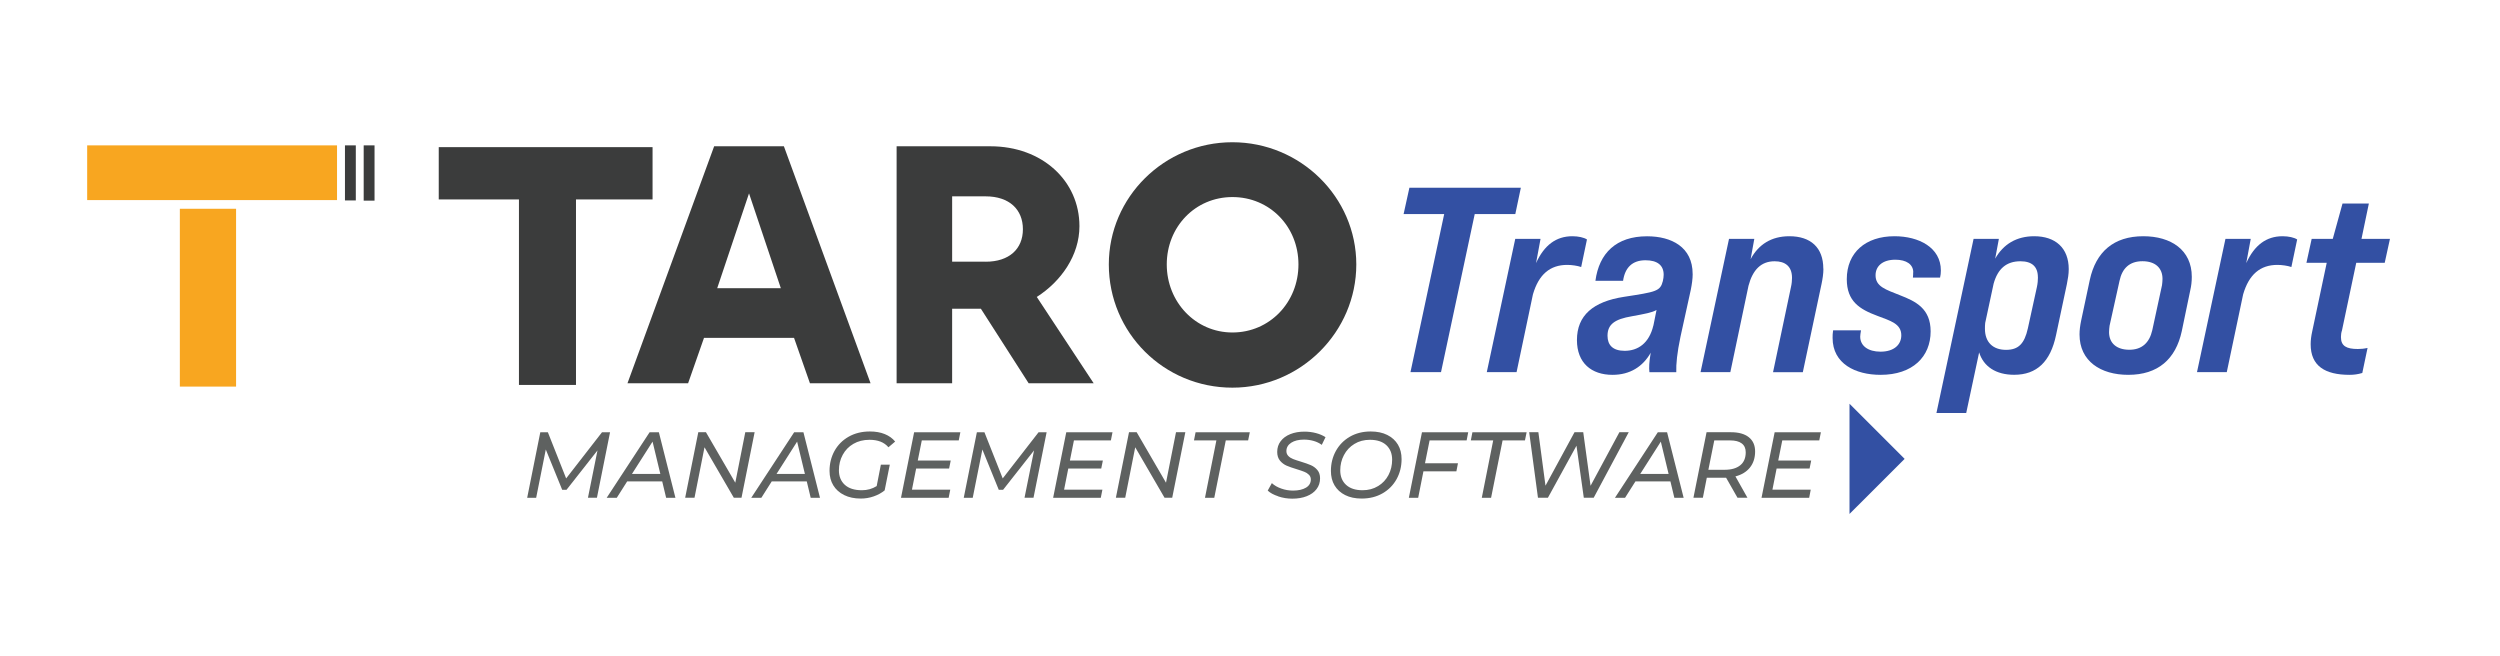
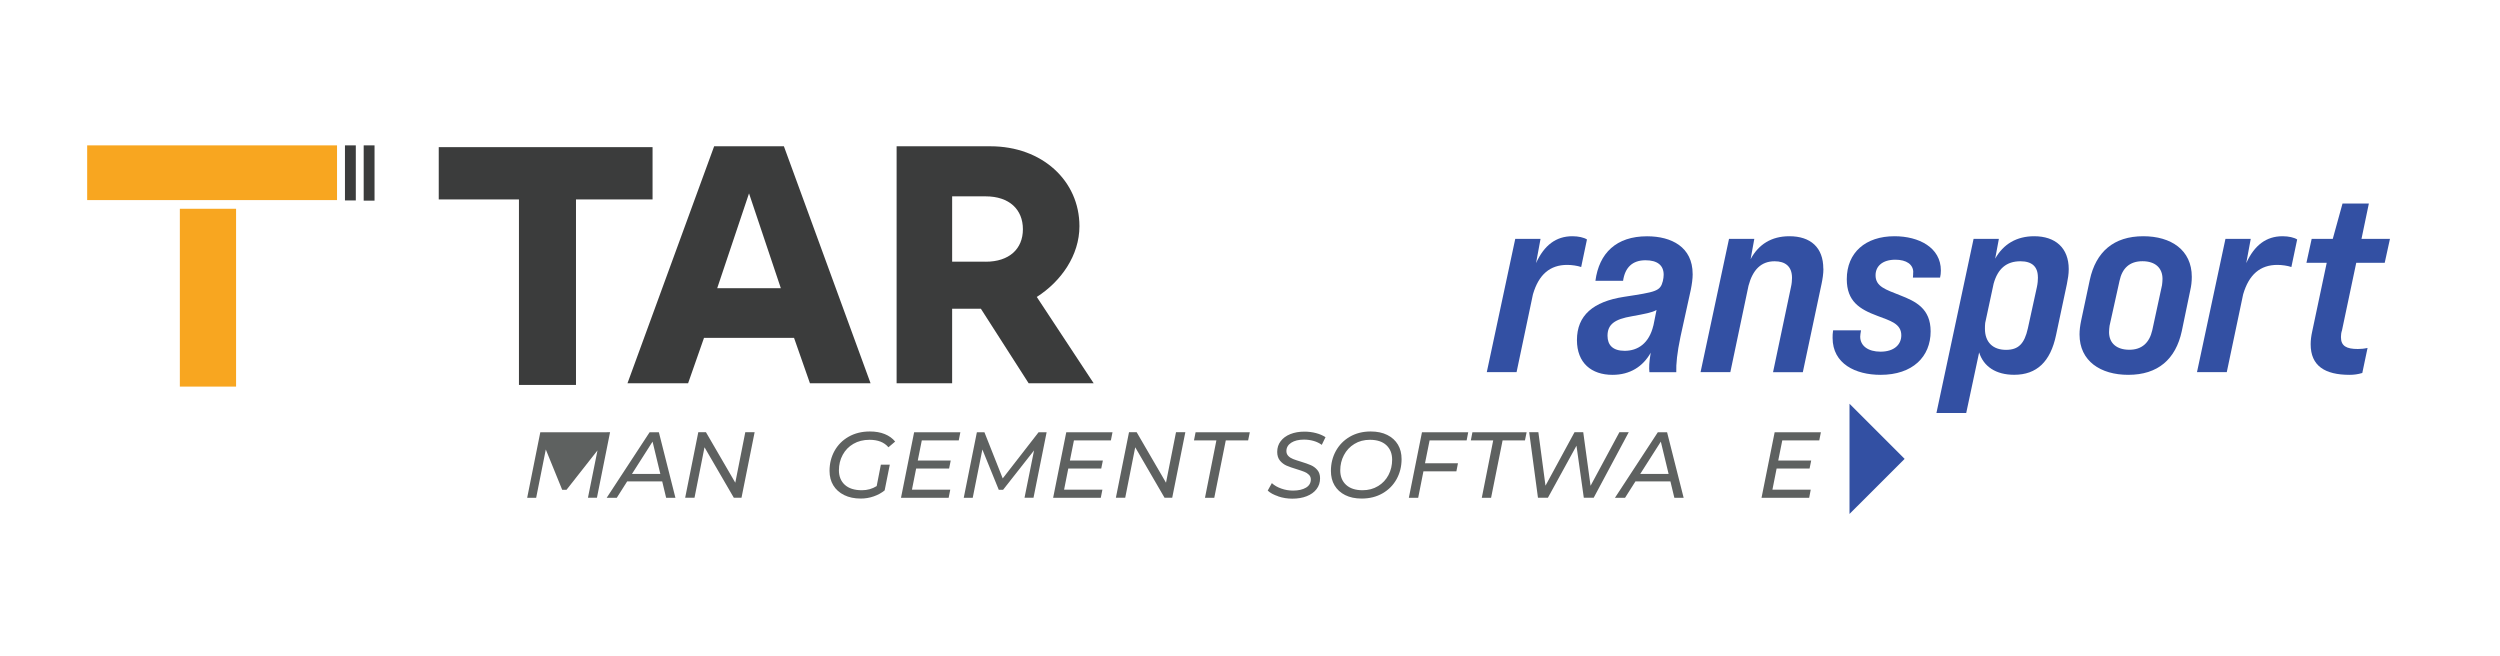
<svg xmlns="http://www.w3.org/2000/svg" id="Layer_1" viewBox="0 0 495.28 130">
  <defs>
    <style>.cls-1{fill:#3350a3;}.cls-2{fill:#f8a620;}.cls-3{fill:#5e6160;}.cls-4{fill:#3b3c3c;}</style>
  </defs>
-   <path class="cls-3" d="M120.86,85.63l-2.6,12.98h-1.78l1.89-9.38-6.14,7.81h-.85l-3.25-7.99-1.91,9.57h-1.78l2.6-12.98h1.5l3.62,9.14,7.1-9.14h1.59Z" />
+   <path class="cls-3" d="M120.86,85.63l-2.6,12.98h-1.78l1.89-9.38-6.14,7.81h-.85l-3.25-7.99-1.91,9.57h-1.78l2.6-12.98h1.5h1.59Z" />
  <path class="cls-3" d="M131.19,95.37h-6.94l-2.06,3.25h-2l8.5-12.98h1.84l3.28,12.98h-1.84l-.78-3.25ZM130.82,93.89l-1.54-6.4-4.08,6.4h5.62Z" />
  <path class="cls-3" d="M149.5,85.63l-2.6,12.98h-1.52l-5.81-10-1.98,10h-1.85l2.6-12.98h1.52l5.81,10,1.98-10h1.85Z" />
-   <path class="cls-3" d="M159.83,95.37h-6.94l-2.06,3.25h-2l8.5-12.98h1.84l3.28,12.98h-1.84l-.78-3.25ZM159.46,93.89l-1.54-6.4-4.08,6.4h5.62Z" />
  <path class="cls-3" d="M174.5,92.05h1.78l-1.02,5.1c-.62.51-1.34.9-2.17,1.19s-1.68.43-2.56.43c-1.26,0-2.36-.23-3.29-.69-.93-.46-1.65-1.1-2.15-1.92s-.75-1.78-.75-2.87c0-1.45.33-2.76.98-3.95.66-1.19,1.59-2.13,2.8-2.82s2.62-1.04,4.21-1.04c1.12,0,2.11.17,2.96.52.85.35,1.53.84,2.05,1.48l-1.33,1.13c-.43-.51-.96-.88-1.58-1.12s-1.34-.36-2.17-.36c-1.21,0-2.28.27-3.19.8-.92.53-1.62,1.26-2.12,2.18s-.75,1.94-.75,3.07c0,1.2.39,2.16,1.17,2.87.78.71,1.9,1.07,3.38,1.07,1.08,0,2.05-.27,2.93-.82l.83-4.25Z" />
  <path class="cls-3" d="M182.62,87.25l-.8,3.99h6.53l-.32,1.58h-6.53l-.83,4.19h7.59l-.32,1.61h-9.44l2.6-12.98h9.16l-.32,1.61h-7.33Z" />
  <path class="cls-3" d="M207.35,85.63l-2.6,12.98h-1.78l1.89-9.38-6.14,7.81h-.85l-3.25-7.99-1.91,9.57h-1.78l2.6-12.98h1.5l3.62,9.14,7.1-9.14h1.59Z" />
  <path class="cls-3" d="M212.76,87.25l-.8,3.99h6.53l-.32,1.58h-6.53l-.83,4.19h7.59l-.32,1.61h-9.44l2.6-12.98h9.16l-.32,1.61h-7.33Z" />
  <path class="cls-3" d="M234.83,85.63l-2.6,12.98h-1.52l-5.81-10-1.98,10h-1.85l2.6-12.98h1.52l5.81,10,1.98-10h1.85Z" />
  <path class="cls-3" d="M240.97,87.25h-4.43l.32-1.61h10.74l-.33,1.61h-4.43l-2.28,11.37h-1.84l2.26-11.37Z" />
  <path class="cls-3" d="M253.22,98.32c-.9-.3-1.59-.67-2.07-1.13l.82-1.48c.49.46,1.12.82,1.87,1.08.75.27,1.53.4,2.34.4,1.06,0,1.91-.2,2.55-.58s.96-.93.96-1.62c0-.37-.12-.68-.37-.93-.25-.25-.55-.45-.91-.59s-.87-.32-1.52-.52c-.83-.25-1.5-.48-2-.7s-.94-.55-1.31-.99c-.36-.44-.55-1.02-.55-1.73,0-.82.23-1.53.69-2.13.46-.61,1.09-1.07,1.91-1.4.82-.33,1.75-.49,2.8-.49.8,0,1.57.1,2.29.29.72.19,1.35.46,1.88.81l-.74,1.52c-.48-.35-1.02-.61-1.62-.78-.6-.17-1.23-.26-1.9-.26-1.06,0-1.91.21-2.54.62s-.95.97-.95,1.66c0,.38.13.7.38.96.25.26.57.46.95.61s.89.32,1.55.52c.82.25,1.47.48,1.98.7.5.22.93.54,1.28.96.35.42.53.96.53,1.63,0,.83-.23,1.54-.7,2.15-.46.61-1.11,1.07-1.94,1.4-.83.33-1.78.49-2.86.49-.96,0-1.9-.15-2.79-.45Z" />
  <path class="cls-3" d="M266.49,98.08c-.92-.46-1.61-1.1-2.1-1.92s-.72-1.78-.72-2.87c0-1.45.33-2.76.98-3.95.66-1.19,1.58-2.13,2.77-2.82,1.19-.69,2.57-1.04,4.13-1.04,1.27,0,2.37.23,3.29.69.92.46,1.62,1.1,2.11,1.92s.72,1.78.72,2.87c0,1.45-.33,2.76-.98,3.95-.66,1.19-1.58,2.13-2.78,2.82-1.2.69-2.58,1.04-4.14,1.04-1.27,0-2.37-.23-3.28-.69ZM273.02,96.3c.89-.54,1.58-1.28,2.06-2.2.48-.92.72-1.93.72-3.03,0-1.2-.38-2.15-1.14-2.87-.76-.71-1.85-1.07-3.26-1.07-1.16,0-2.19.27-3.08.82-.89.54-1.58,1.28-2.07,2.21-.49.93-.73,1.94-.73,3.02,0,1.2.38,2.16,1.15,2.87s1.86,1.07,3.26,1.07c1.16,0,2.19-.27,3.08-.82Z" />
  <path class="cls-3" d="M283.22,87.25l-.91,4.53h6.53l-.31,1.59h-6.53l-1.04,5.25h-1.85l2.6-12.98h9.16l-.31,1.61h-7.33Z" />
  <path class="cls-3" d="M295.82,87.25h-4.43l.31-1.61h10.74l-.33,1.61h-4.43l-2.28,11.37h-1.84l2.26-11.37Z" />
  <path class="cls-3" d="M322.67,85.63l-6.94,12.98h-1.96l-1.45-10.31-5.66,10.31h-1.97l-1.74-12.98h1.82l1.41,10.59,5.75-10.59h1.73l1.45,10.61,5.71-10.61h1.86Z" />
  <path class="cls-3" d="M330.94,95.37h-6.94l-2.06,3.25h-2l8.49-12.98h1.84l3.28,12.98h-1.84l-.78-3.25ZM330.57,93.89l-1.54-6.4-4.08,6.4h5.62Z" />
-   <path class="cls-3" d="M346.69,92.62c-.68.85-1.64,1.44-2.88,1.76l2.38,4.23h-1.97l-2.26-3.97h-3.82l-.78,3.97h-1.87l2.6-12.98h4.84c1.52,0,2.7.33,3.53.99.83.66,1.25,1.6,1.25,2.81,0,1.27-.34,2.34-1.02,3.19ZM344.76,92.18c.73-.59,1.09-1.45,1.09-2.58,0-.78-.27-1.37-.8-1.76-.53-.4-1.3-.59-2.3-.59h-3.13l-1.17,5.82h3.21c1.34,0,2.37-.3,3.1-.89Z" />
  <path class="cls-3" d="M353.09,87.25l-.8,3.99h6.53l-.32,1.58h-6.53l-.83,4.19h7.59l-.31,1.61h-9.44l2.6-12.98h9.16l-.32,1.61h-7.33Z" />
  <polyline class="cls-1" points="366.41 79.99 377.33 90.91 366.41 101.82" />
-   <path class="cls-1" d="M286.11,42.41h-8.04l1.15-5.22h22.08l-1.1,5.22h-8.04l-6.68,31.32h-6.05l6.68-31.32Z" />
  <path class="cls-1" d="M314.4,47.42l-1.15,5.48c-.73-.26-1.88-.42-2.77-.42-3.39,0-5.64,1.88-6.79,5.85l-3.24,15.4h-5.9l5.64-26.41h5.01l-.89,4.8c1.62-3.55,3.97-5.32,7.2-5.32,1.2,0,2.3.26,2.87.63Z" />
  <path class="cls-1" d="M335.34,54.26c0,.99-.16,2.09-.37,3.13l-2.04,9.29c-.68,3.24-.89,5.43-.84,7.05h-5.32c-.11-.83-.05-2.09.26-3.86-1.56,2.77-4.12,4.39-7.57,4.39-4.18,0-7.05-2.35-7.05-6.89,0-4.91,3.24-7.62,9.29-8.56,6.42-.99,7.21-1.1,7.73-3.13.1-.47.16-.83.16-1.25,0-1.88-1.25-2.87-3.6-2.87-2.61,0-4.07,1.46-4.44,4.07h-5.48c.73-5.48,4.12-8.82,10.23-8.82,4.86,0,9.03,2.14,9.03,7.46ZM327.56,64.49l.62-3.08c-.89.52-2.35.78-4.91,1.25-3.34.57-4.8,1.57-4.8,3.86,0,1.83,1.04,2.98,3.39,2.98,2.61,0,4.85-1.46,5.69-5.01Z" />
  <path class="cls-1" d="M361.24,53.22c0,.99-.16,2.04-.37,3.03l-3.71,17.49h-5.9l3.55-16.86c.16-.68.21-1.36.21-1.83,0-2.3-1.36-3.29-3.45-3.29-2.66,0-4.33,1.67-5.17,4.85l-3.6,17.12h-5.9l5.64-26.41h5.01l-.73,4.02c1.57-2.92,4.12-4.54,7.67-4.54,4.23,0,6.73,2.25,6.73,6.42Z" />
  <path class="cls-1" d="M379.04,53.95c0-1.57-1.36-2.5-3.55-2.5-2.56,0-3.92,1.3-3.92,3.08,0,2.25,1.98,2.82,4.86,3.97,3.08,1.2,6.05,2.61,6.05,7.15,0,5.01-3.55,8.61-9.92,8.61-4.96,0-9.5-2.19-9.5-7.31,0-.42,0-.94.1-1.51h5.53c-.1.63-.16.94-.16,1.25,0,1.83,1.57,2.98,4.02,2.98,2.71,0,4.12-1.41,4.12-3.24,0-2.3-2.14-2.87-4.75-3.86-3.5-1.3-6.05-2.87-6.05-7.26,0-5.27,3.71-8.51,9.45-8.51,4.85,0,9.19,2.25,9.19,6.79,0,.47-.05.99-.16,1.41h-5.38c.05-.37.05-.73.05-1.04Z" />
  <path class="cls-1" d="M409.84,53.32c0,.99-.16,1.93-.37,2.98l-2.14,10.07c-1.1,5.27-3.81,7.88-8.3,7.88-3.6,0-6.06-1.62-6.94-4.44l-2.56,12.01h-5.9l7.36-34.5h5.01l-.73,3.92c1.62-2.87,4.23-4.44,7.73-4.44,4.18,0,6.84,2.3,6.84,6.53ZM403.73,54.94c0-2.14-1.2-3.18-3.45-3.18-2.77,0-4.49,1.46-5.32,4.44l-1.67,7.78c-.05.42-.05.84-.05,1.15,0,2.66,1.57,4.18,4.18,4.18,2.45,0,3.65-1.2,4.33-4.28l1.78-8.14c.16-.73.21-1.41.21-1.93Z" />
  <path class="cls-1" d="M411.98,66.27c0-.89.11-1.72.31-2.71l1.72-8.09c1.2-5.58,4.75-8.67,10.6-8.67,5.48,0,9.61,2.71,9.61,8.04,0,.99-.11,1.83-.31,2.71l-1.67,8.04c-1.2,5.59-4.75,8.67-10.6,8.67-5.48,0-9.66-2.71-9.66-7.99ZM426.39,65.43l1.93-8.93c.05-.37.1-.89.1-1.25,0-2.14-1.41-3.5-3.97-3.5s-4.02,1.41-4.54,3.86l-1.98,8.93c-.05.42-.1.84-.1,1.25,0,2.25,1.56,3.5,4.02,3.5s3.97-1.36,4.54-3.86Z" />
  <path class="cls-1" d="M455.1,47.42l-1.15,5.48c-.73-.26-1.88-.42-2.77-.42-3.39,0-5.64,1.88-6.79,5.85l-3.24,15.4h-5.9l5.64-26.41h5.01l-.89,4.8c1.62-3.55,3.97-5.32,7.2-5.32,1.2,0,2.3.26,2.87.63Z" />
  <path class="cls-1" d="M463.98,65.43c-.16.47-.21.94-.21,1.36,0,1.77,1.1,2.35,3.34,2.35.62,0,1.2-.05,1.93-.21l-1.04,4.96c-.84.26-1.67.37-2.51.37-4.91,0-7.72-1.78-7.72-6.06,0-.78.1-1.62.31-2.56l2.87-13.57h-4.02l1.04-4.75h4.18l1.93-7h5.22l-1.46,7h5.64l-1.04,4.75h-5.64l-2.82,13.36Z" />
  <rect class="cls-2" x="17.27" y="28.8" width="49.5" height="10.84" />
  <rect class="cls-4" x="72.05" y="28.8" width="2.15" height="10.95" />
  <rect class="cls-4" x="68.34" y="28.8" width="2.15" height="10.91" />
  <rect class="cls-2" x="35.63" y="41.36" width="11.14" height="35.23" />
  <path class="cls-4" d="M141.48,28.98h13.82l17.17,46.95h-12.01l-3.15-8.99h-17.84l-3.15,8.99h-12.01l17.17-46.95ZM154.69,57.09l-6.3-18.78-6.3,18.78h12.61Z" />
  <path class="cls-4" d="M177.63,28.98h18.58c10.26,0,17.64,6.84,17.64,15.83,0,5.77-3.62,10.93-8.45,14.02l11.27,17.1h-12.88l-9.46-14.76h-5.7v14.76h-11V28.98ZM195.27,51.85c4.69,0,7.38-2.55,7.38-6.44s-2.68-6.51-7.38-6.51h-6.64v12.94h6.64Z" />
-   <path class="cls-4" d="M219.67,52.39c0-13.35,11-24.21,24.48-24.21s24.55,10.87,24.55,24.21-11,24.41-24.55,24.41-24.48-10.87-24.48-24.41ZM244.16,65.87c7.38,0,13.08-5.97,13.08-13.48s-5.7-13.35-13.08-13.35-13.01,5.9-13.01,13.35,5.7,13.48,13.01,13.48Z" />
  <polygon class="cls-4" points="129.28 29.15 126.43 29.15 90.49 29.15 86.92 29.15 86.92 39.51 90.49 39.51 90.49 39.51 102.81 39.51 102.81 76.26 114.11 76.26 114.11 39.51 126.43 39.51 126.43 39.51 129.28 39.51 129.28 29.15" />
</svg>